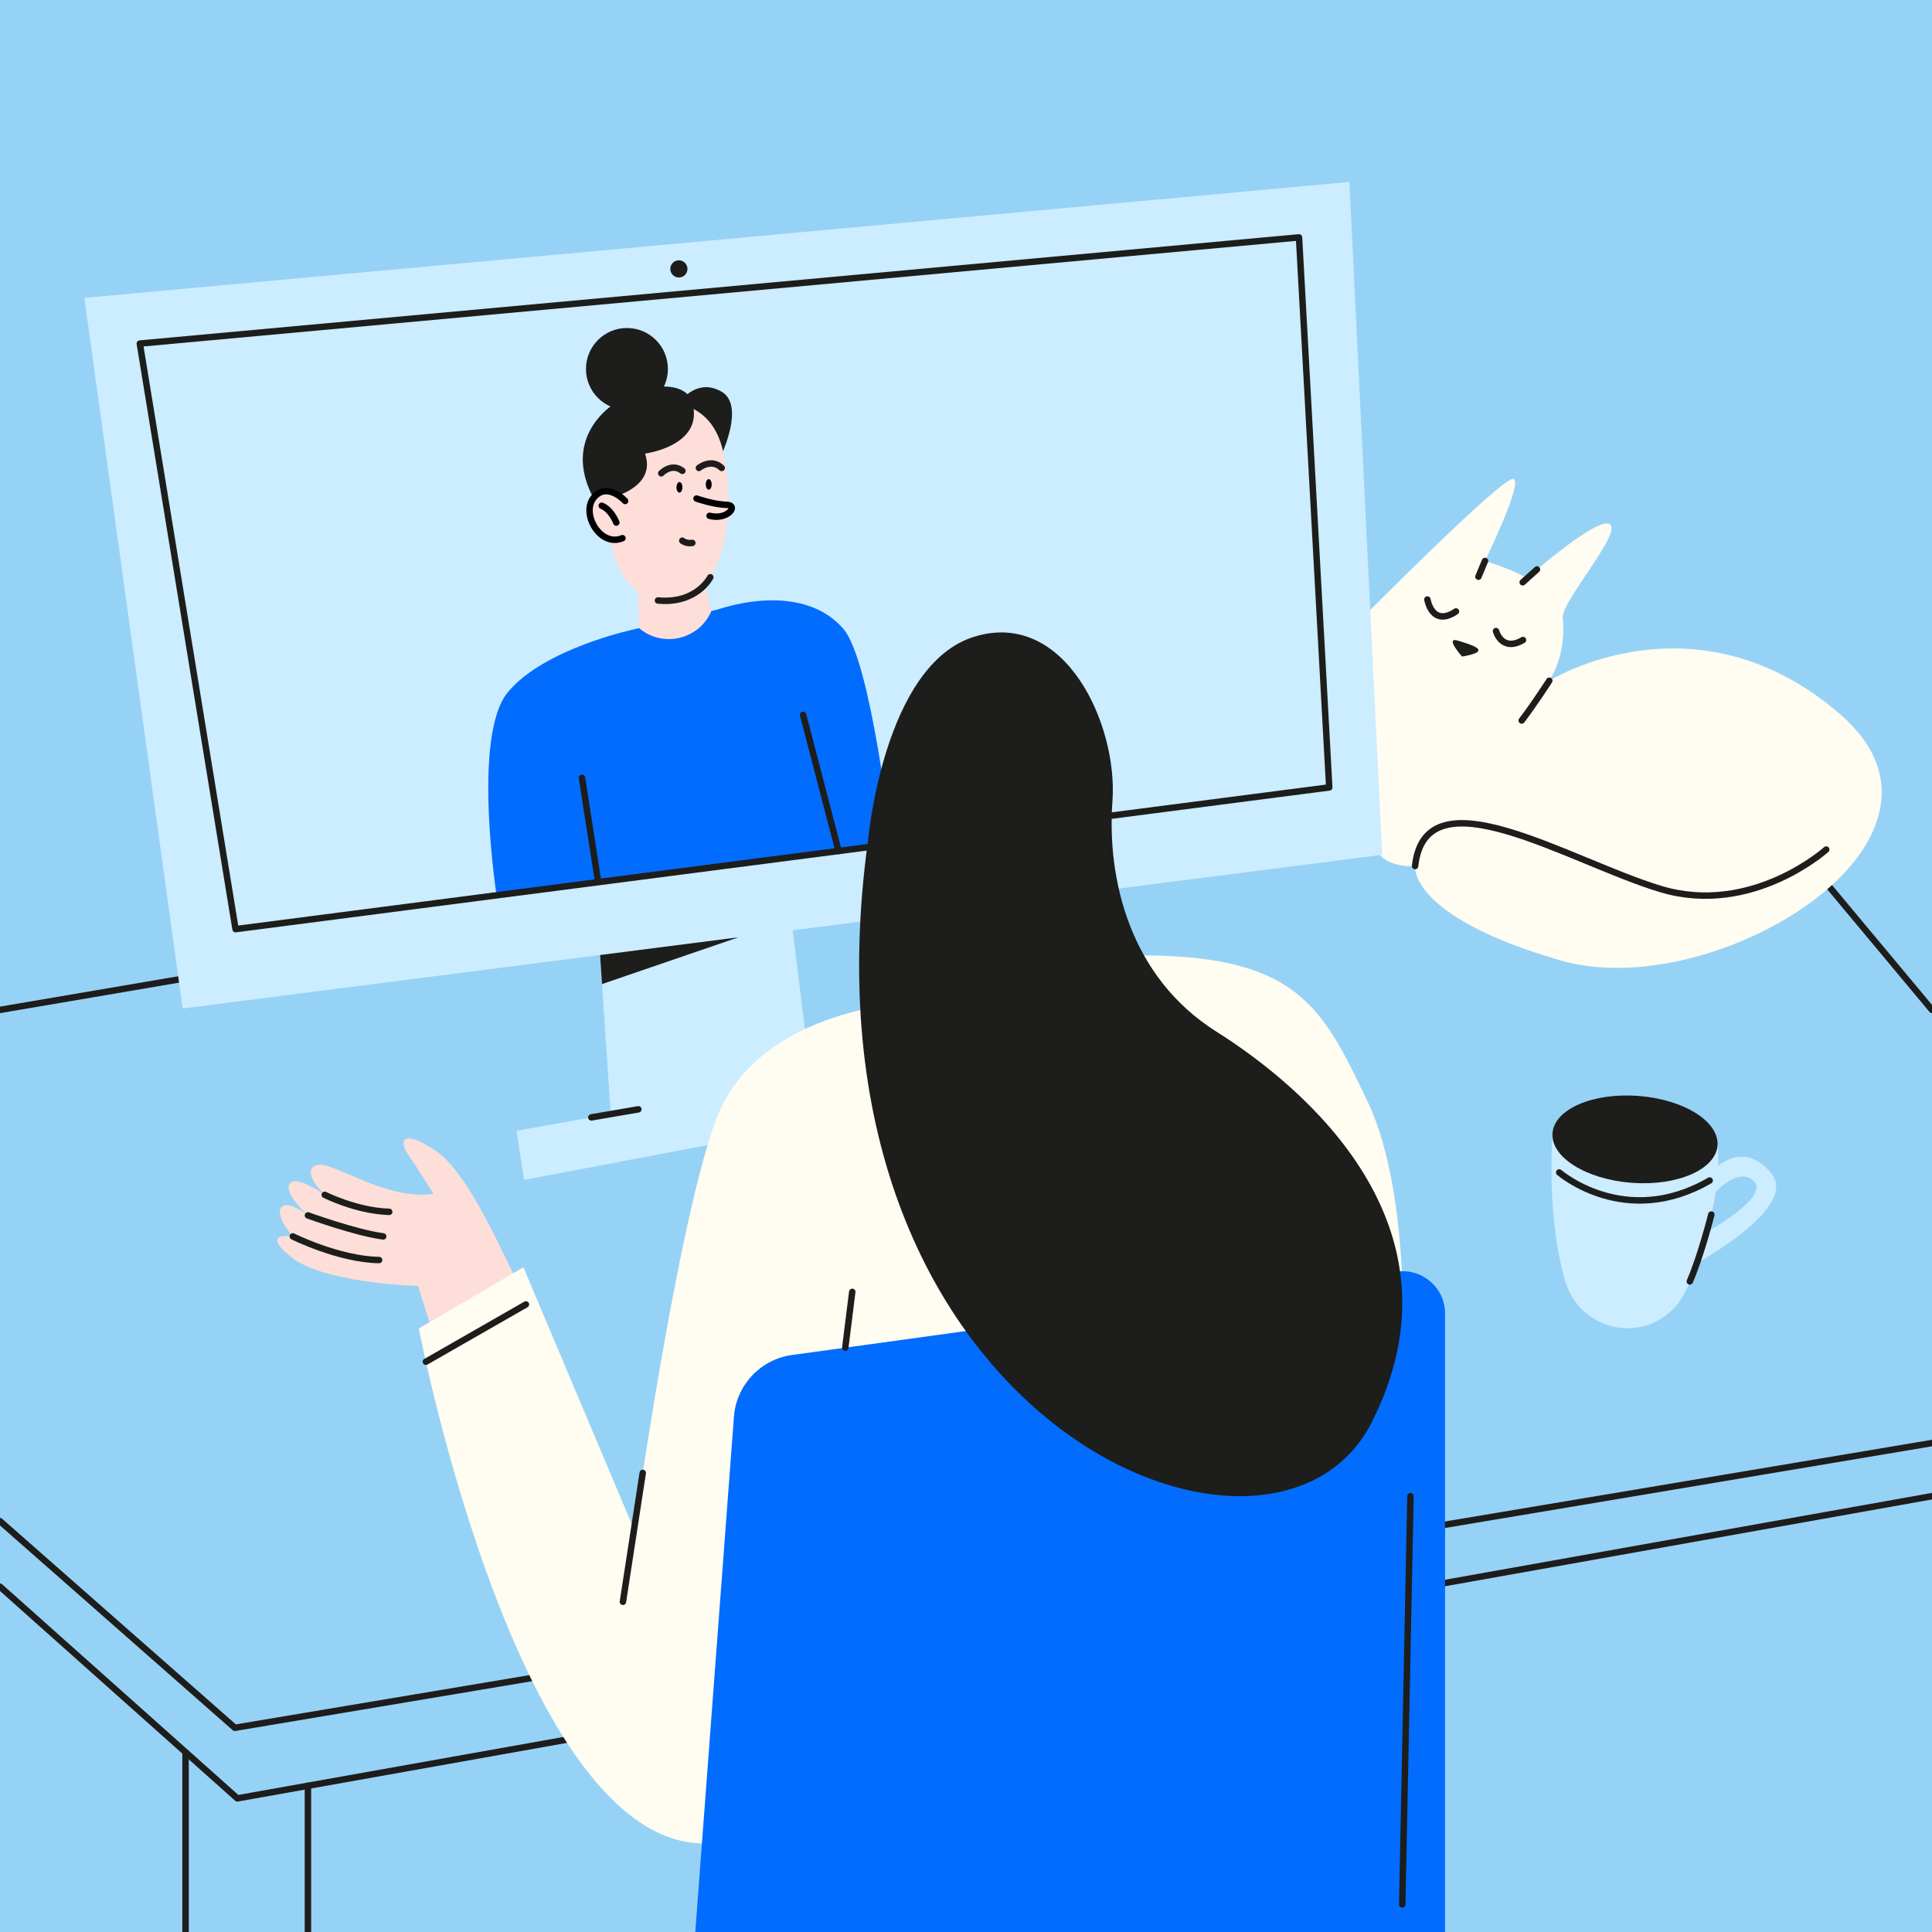
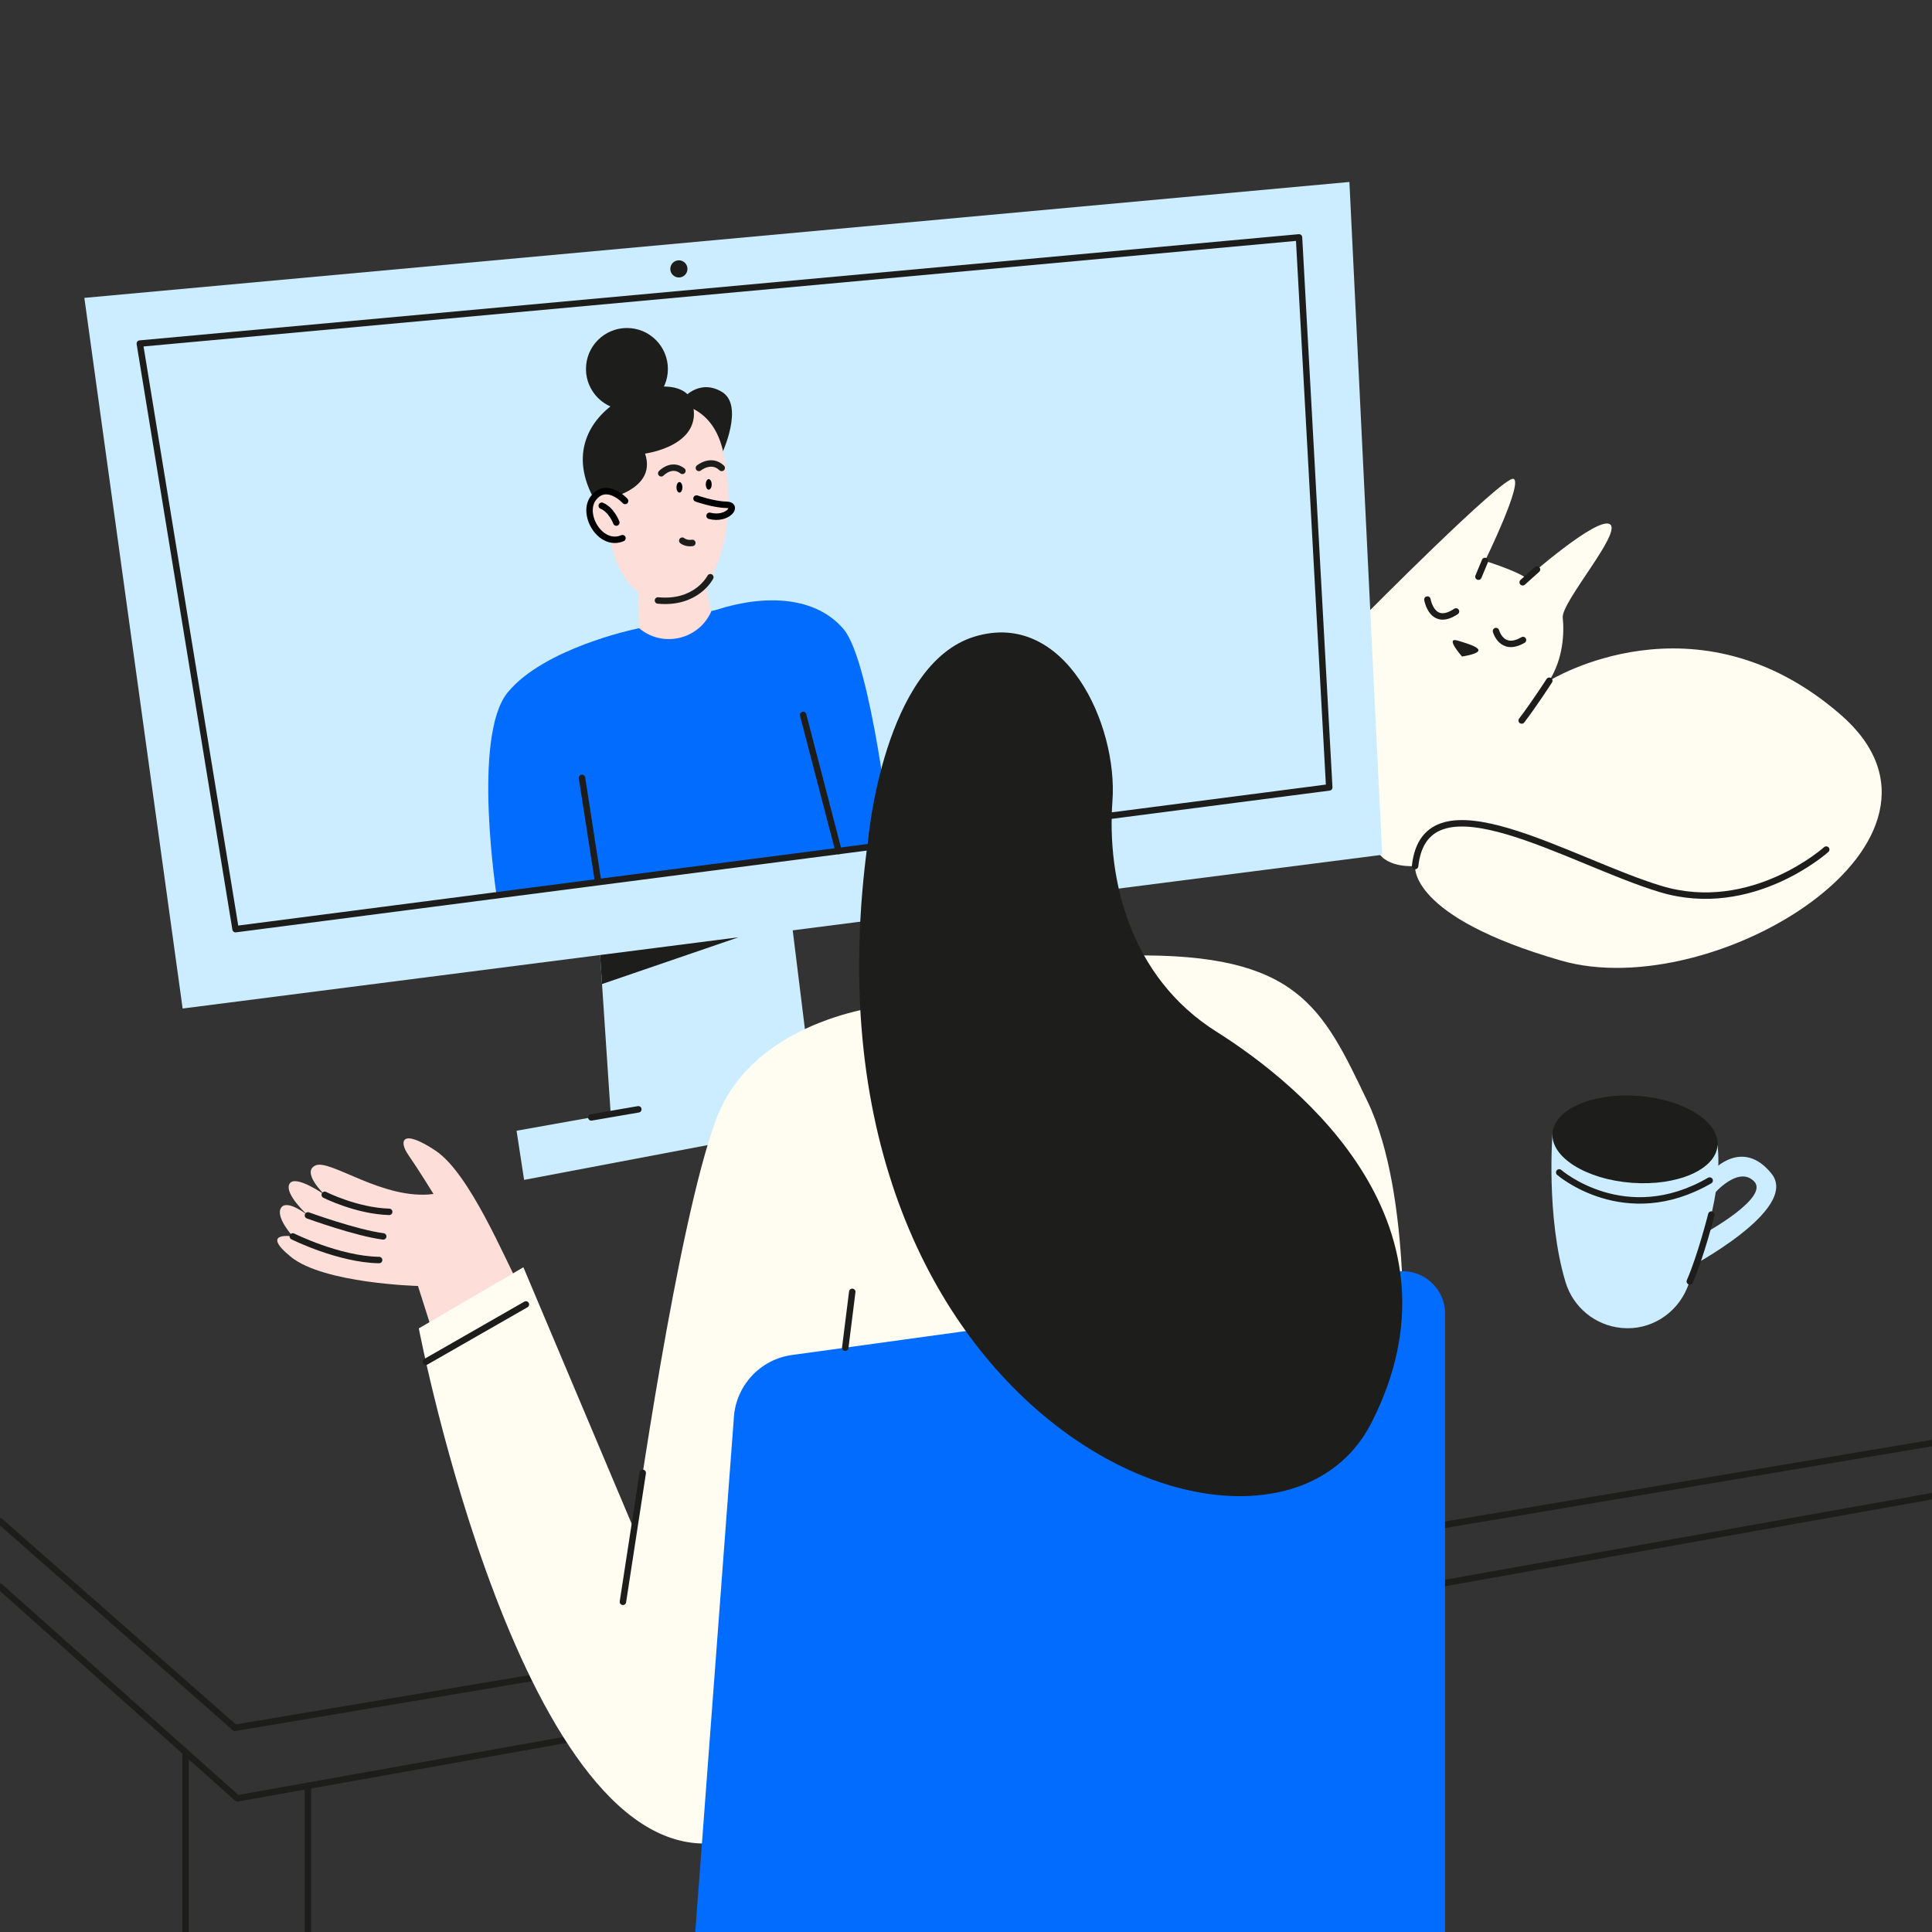
<svg xmlns="http://www.w3.org/2000/svg" fill="none" viewBox="0 0 1200 1200" height="1200" width="1200">
  <rect x="0" y="0" width="1200" height="1200" fill="#333333" stroke="none" />
  <g clip-path="url(#clip0_81_119)">
-     <path fill="#96D2F5" d="M1200 0H0V1200H1200V0Z" />
+     <path fill="#96D2F5" d="M1200 0V1200H1200V0Z" />
    <path stroke-linejoin="round" stroke-linecap="round" stroke-miterlimit="10" stroke-width="4" stroke="#1D1D1B" d="M0 985.52L147.43 1117L1200 929.3" />
-     <path stroke-linejoin="round" stroke-linecap="round" stroke-miterlimit="10" stroke-width="4" stroke="#1D1D1B" d="M0 627.27L1050.57 448.14L1200 627.27" />
    <path stroke-linejoin="round" stroke-linecap="round" stroke-miterlimit="10" stroke-width="4" stroke="#1D1D1B" d="M0 944.83L145.87 1073.17L1200 896.3" />
    <path fill="#FFFCF1" d="M847.09 382.88C847.09 382.88 933.4 295.76 939.96 297.4C946.52 299.03 922.35 348.41 922.35 348.41C922.35 348.41 940.97 354.09 948.26 359.19C948.26 359.19 991.76 320.75 999.88 325.57C1008 330.4 969.65 373.88 970.65 383.65C971.65 393.42 970.91 409.03 962.3 422.82C962.3 422.82 1053.3 365.89 1143.17 443.81C1233.04 521.73 1064.67 624.05 969.59 596.63C874.55 569.22 878.96 537.93 878.96 537.93C878.96 537.93 861.69 539.43 855.88 529.05C850.07 518.67 820.99 531.17 826.27 516.73C831.54 502.28 847.09 382.88 847.09 382.88Z" />
    <path stroke-linejoin="round" stroke-linecap="round" stroke-miterlimit="10" stroke-width="4" stroke="#1D1D1B" d="M886.58 372.38C886.58 372.38 889.46 389.77 904.35 379.78" />
    <path fill="#CCECFF" d="M372.02 582.58L379.31 691.89L320.84 702.32L325.53 732.85L507.27 698.41L489.88 557.72L372.02 582.58Z" />
    <path fill="#CCECFF" d="M52.4 185.02L838.14 113.02L858.49 530.93L113.44 626.41L52.4 185.02Z" />
    <path fill="#CCECFF" d="M1100.3 728.95C1082.29 706.59 1063.92 726.96 1063.92 726.96L1047.7 788.1C1047.7 788.09 1118.31 751.32 1100.3 728.95ZM1059.04 765.87L1064.77 741.33C1064.77 741.33 1079.84 723.81 1089.54 733.82C1099.24 743.83 1059.04 765.87 1059.04 765.87Z" />
    <path fill="#026CFF" d="M393.96 390.86C393.96 390.86 337.91 402.66 315.38 430.02C292.85 457.38 308.67 557.73 308.67 557.73L553.76 524.16C553.76 524.16 541.2 411.25 524.04 390.87C506.88 370.49 475.66 368.88 444.87 378.8L393.96 390.86Z" />
    <path fill="#1D1D1B" d="M423.83 247.91C423.83 247.91 433.84 234.89 448.25 243.32C462.66 251.75 448.25 282.11 448.25 282.11L423.83 247.91Z" />
    <path fill="#FDDED9" d="M395.84 349.6L396.94 390.16C411.39 402.37 433.5 397.51 441.5 380.36L441.72 379.9L435.18 347.65L395.84 349.6Z" />
    <path fill="#FDDED9" d="M268.5 826.72L259.61 798.74C259.61 798.74 201.08 797.23 180.7 780.67C160.94 764.63 181.87 767.95 181.87 767.95C181.87 767.95 170.91 755.95 174.57 750.21C178.23 744.47 191.27 754.91 191.27 754.91C191.27 754.91 176.4 741.61 179.79 735.34C183.18 729.08 201.7 742.12 201.7 742.12C201.7 742.12 186.83 728.03 195.96 723.86C205.09 719.69 238.24 745.77 269.26 741.6C269.26 741.6 259.61 725.95 253.61 717.34C247.61 708.73 249.44 700.64 270.57 714.73C291.7 728.82 313.35 781.51 323 799.51L268.5 826.72Z" />
    <path fill="#FFFCF1" d="M555.17 623.96C555.17 623.96 469.08 630.22 444.82 695.18C420.56 760.14 393.96 950.3 393.96 950.3L325.09 787.13L260.13 825.09C260.13 825.09 324.7 1162 446.78 1144.39C568.87 1126.78 555.17 850.91 555.17 850.91H870.95C870.95 850.91 877.6 742.91 849.43 684.21C821.26 625.51 806.34 591.96 702.28 593.47C598.22 594.98 555.17 623.96 555.17 623.96Z" />
    <path fill="#026CFF" d="M431.85 1200L455.87 879.81C457.42 860.2 472.41 844.3 491.9 841.62L867.68 789.84C883.48 787.66 897.56 799.94 897.56 815.88V1200H431.85Z" />
    <path fill="#1D1D1B" d="M605.26 395.43C661.61 378.21 694.42 450.21 690.96 497.56C687.44 545.69 701.53 606.73 755.53 640.78C809.53 674.82 914.01 761.69 851.79 883.78C789.57 1005.87 489.05 881.43 539.24 521.43C539.23 521.43 548.91 412.65 605.26 395.43Z" />
    <path stroke-linejoin="round" stroke-linecap="round" stroke-miterlimit="10" stroke-width="4" stroke="#1D1D1B" d="M181.87 767.96C181.87 767.96 210.44 782.24 235.48 782.63" />
    <path stroke-linejoin="round" stroke-linecap="round" stroke-miterlimit="10" stroke-width="4" stroke="#1D1D1B" d="M191.26 754.91C191.26 754.91 221.19 765.8 238.02 767.95" />
    <path stroke-linejoin="round" stroke-linecap="round" stroke-miterlimit="10" stroke-width="4" stroke="#1D1D1B" d="M201.7 742.13C201.7 742.13 221.4 752.11 241.74 752.7" />
    <path stroke-linejoin="round" stroke-linecap="round" stroke-miterlimit="10" stroke-width="4" stroke="#1D1D1B" d="M399.22 914.84L386.91 994.91" />
    <path fill="#FDDED9" d="M406.02 250.72C406.02 250.72 441 242.94 449.28 280.96C457.7 319.62 450.17 373.89 414.85 373.57C361.62 373.08 370.8 260.67 406.02 250.72Z" />
    <path fill="#1D1D1B" d="M369.81 311.43C369.81 311.43 409.08 306.61 400.66 281.73C400.66 281.73 437.54 276.97 430.01 250.07C422.48 223.16 335.94 253.09 369.81 311.43Z" />
    <path fill="#FDDED9" d="M388.27 311.16C388.27 311.16 377.2 299.03 368.88 308.98C360.56 318.93 372.87 340.12 386.62 334.27" />
    <path stroke-linejoin="round" stroke-linecap="round" stroke-miterlimit="10" stroke-width="4" stroke="black" d="M388.27 311.16C388.27 311.16 377.2 299.03 368.88 308.98C360.56 318.93 372.87 340.12 386.62 334.27" />
    <path fill="#FDDED9" d="M382.81 324.58C382.81 324.58 379.88 316.65 373.76 314.13Z" />
    <path stroke-linejoin="round" stroke-linecap="round" stroke-miterlimit="10" stroke-width="4" stroke="black" d="M382.81 324.58C382.81 324.58 379.88 316.65 373.76 314.13" />
    <path fill="black" d="M422.01 305.96C423.021 305.96 423.84 304.496 423.84 302.69C423.84 300.884 423.021 299.42 422.01 299.42C421 299.42 420.18 300.884 420.18 302.69C420.18 304.496 421 305.96 422.01 305.96Z" />
    <path fill="black" d="M440.2 304.14C441.211 304.14 442.03 302.676 442.03 300.87C442.03 299.064 441.211 297.6 440.2 297.6C439.189 297.6 438.37 299.064 438.37 300.87C438.37 302.676 439.189 304.14 440.2 304.14Z" />
    <path fill="#FDDED9" d="M432.63 309.66C432.63 309.66 443.12 313.37 451.13 313.53C459.14 313.69 451.9 323.3 440.73 320.38" />
    <path stroke-linejoin="round" stroke-linecap="round" stroke-miterlimit="10" stroke-width="4" stroke="black" d="M432.63 309.66C432.63 309.66 443.12 313.37 451.13 313.53C459.14 313.69 451.9 323.3 440.73 320.38" />
    <path stroke-linejoin="round" stroke-linecap="round" stroke-miterlimit="10" stroke-width="4" stroke="#1D1D1B" d="M410.7 293.99C410.7 293.99 417.08 287.23 423.84 292.46" />
    <path stroke-linejoin="round" stroke-linecap="round" stroke-miterlimit="10" stroke-width="4" stroke="#1D1D1B" d="M434.1 290.65C434.1 290.65 441.76 284.4 448.26 290.65" />
    <path stroke-linejoin="round" stroke-linecap="round" stroke-miterlimit="10" stroke-width="4" stroke="#1D1D1B" d="M423.77 335.82C423.77 335.82 426.19 337.86 430.02 337.22" />
    <path stroke-linejoin="round" stroke-linecap="round" stroke-miterlimit="10" stroke-width="4" stroke="#1D1D1B" d="M441.19 358.53C441.19 358.53 432.76 375.27 408.67 372.97" />
    <path fill="#1D1D1B" d="M389.4 254.61C403.45 254.61 414.84 243.22 414.84 229.17C414.84 215.12 403.45 203.73 389.4 203.73C375.35 203.73 363.96 215.12 363.96 229.17C363.96 243.22 375.35 254.61 389.4 254.61Z" />
    <path stroke-linejoin="round" stroke-linecap="round" stroke-miterlimit="10" stroke-width="4" stroke="#1D1D1B" d="M361.48 483.13L371.27 546.17" />
    <path stroke-linejoin="round" stroke-linecap="round" stroke-miterlimit="10" stroke-width="4" stroke="#1D1D1B" d="M264.53 845.8L326.65 810.22" />
    <path stroke-linejoin="round" stroke-linecap="round" stroke-miterlimit="10" stroke-width="4" stroke="#1D1D1B" d="M529.35 802.39L525.01 837.06" />
    <path stroke-linejoin="round" stroke-linecap="round" stroke-miterlimit="10" stroke-width="4" stroke="#1D1D1B" d="M86.84 213.4L806.84 147.45L825.62 489.07L146.31 577.11L86.84 213.4Z" />
    <path fill="#1D1D1B" d="M421.66 172.35C424.604 172.35 426.99 169.964 426.99 167.02C426.99 164.076 424.604 161.69 421.66 161.69C418.716 161.69 416.33 164.076 416.33 167.02C416.33 169.964 418.716 172.35 421.66 172.35Z" />
    <path fill="#1D1D1B" d="M372.73 593.18L458.67 582.17L373.93 611.21L372.73 593.18Z" />
    <path stroke-linejoin="round" stroke-linecap="round" stroke-miterlimit="10" stroke-width="4" stroke="#1D1D1B" d="M367.28 694.04L396.49 689.02" />
    <path fill="#CCECFF" d="M964.31 703.83C964.31 703.83 960.14 755.74 972.38 796.34C977.07 811.89 990.65 823.15 1006.81 824.77C1007.06 824.79 1007.3 824.82 1007.55 824.84C1024.94 826.4 1041.24 816.15 1047.9 800.01C1057.24 777.38 1070.07 739.95 1066.81 711.46L964.31 703.83Z" />
    <path fill="#1D1D1B" d="M1066.77 711.497C1067.88 696.594 1045.84 682.804 1017.54 680.695C989.234 678.586 965.39 688.958 964.28 703.861C963.17 718.764 985.213 732.554 1013.52 734.663C1041.82 736.772 1065.66 726.4 1066.77 711.497Z" />
    <path stroke-linejoin="round" stroke-linecap="round" stroke-miterlimit="10" stroke-width="4" stroke="#1D1D1B" d="M968.45 728.21C968.45 728.21 1009.29 763.73 1061.91 733.25" />
    <path stroke-linejoin="round" stroke-linecap="round" stroke-miterlimit="10" stroke-width="4" stroke="#1D1D1B" d="M929.18 391.96C929.18 391.96 932.76 405.24 945.97 397.52" />
    <path fill="#1D1D1B" d="M908.13 407.8C908.13 407.8 896.95 395.3 905.53 397.92C914.33 400.62 927.82 404.43 908.13 407.8Z" />
    <path stroke-linejoin="round" stroke-linecap="round" stroke-miterlimit="10" stroke-width="4" stroke="#1D1D1B" d="M1134.3 527.68C1134.3 527.68 1088.07 569.23 1031.48 552.19C974.89 535.15 885.4 478.38 878.94 537.92" />
    <path stroke-linejoin="round" stroke-linecap="round" stroke-miterlimit="10" stroke-width="4" stroke="#1D1D1B" d="M962.29 422.81C962.29 422.81 953.11 437.08 945.15 447.52" />
    <path stroke-linejoin="round" stroke-linecap="round" stroke-miterlimit="10" stroke-width="4" stroke="#1D1D1B" d="M922.35 348.41L918.28 358.19" />
    <path stroke-linejoin="round" stroke-linecap="round" stroke-miterlimit="10" stroke-width="4" stroke="#1D1D1B" d="M954.66 353.69L945.77 361.67" />
    <path stroke-linejoin="round" stroke-linecap="round" stroke-miterlimit="10" stroke-width="4" stroke="#1D1D1B" d="M115.25 1088.3V1200" />
    <path stroke-linejoin="round" stroke-linecap="round" stroke-miterlimit="10" stroke-width="4" stroke="#1D1D1B" d="M191.26 1109.18V1200" />
-     <path stroke-linejoin="round" stroke-linecap="round" stroke-miterlimit="10" stroke-width="4" stroke="#1D1D1B" d="M876.07 929.3L870.96 1182.83" />
    <path stroke-linejoin="round" stroke-linecap="round" stroke-miterlimit="10" stroke-width="4" stroke="#1D1D1B" d="M1062.94 754.38C1062.94 754.38 1056.48 780.08 1049.57 795.9" />
    <path stroke-linejoin="round" stroke-linecap="round" stroke-miterlimit="10" stroke-width="4" stroke="#1D1D1B" d="M498.83 444.04L520.84 528.57" />
  </g>
  <defs>
    <clipPath id="clip0_81_119">
      <rect fill="white" height="1200" width="1200" />
    </clipPath>
  </defs>
</svg>